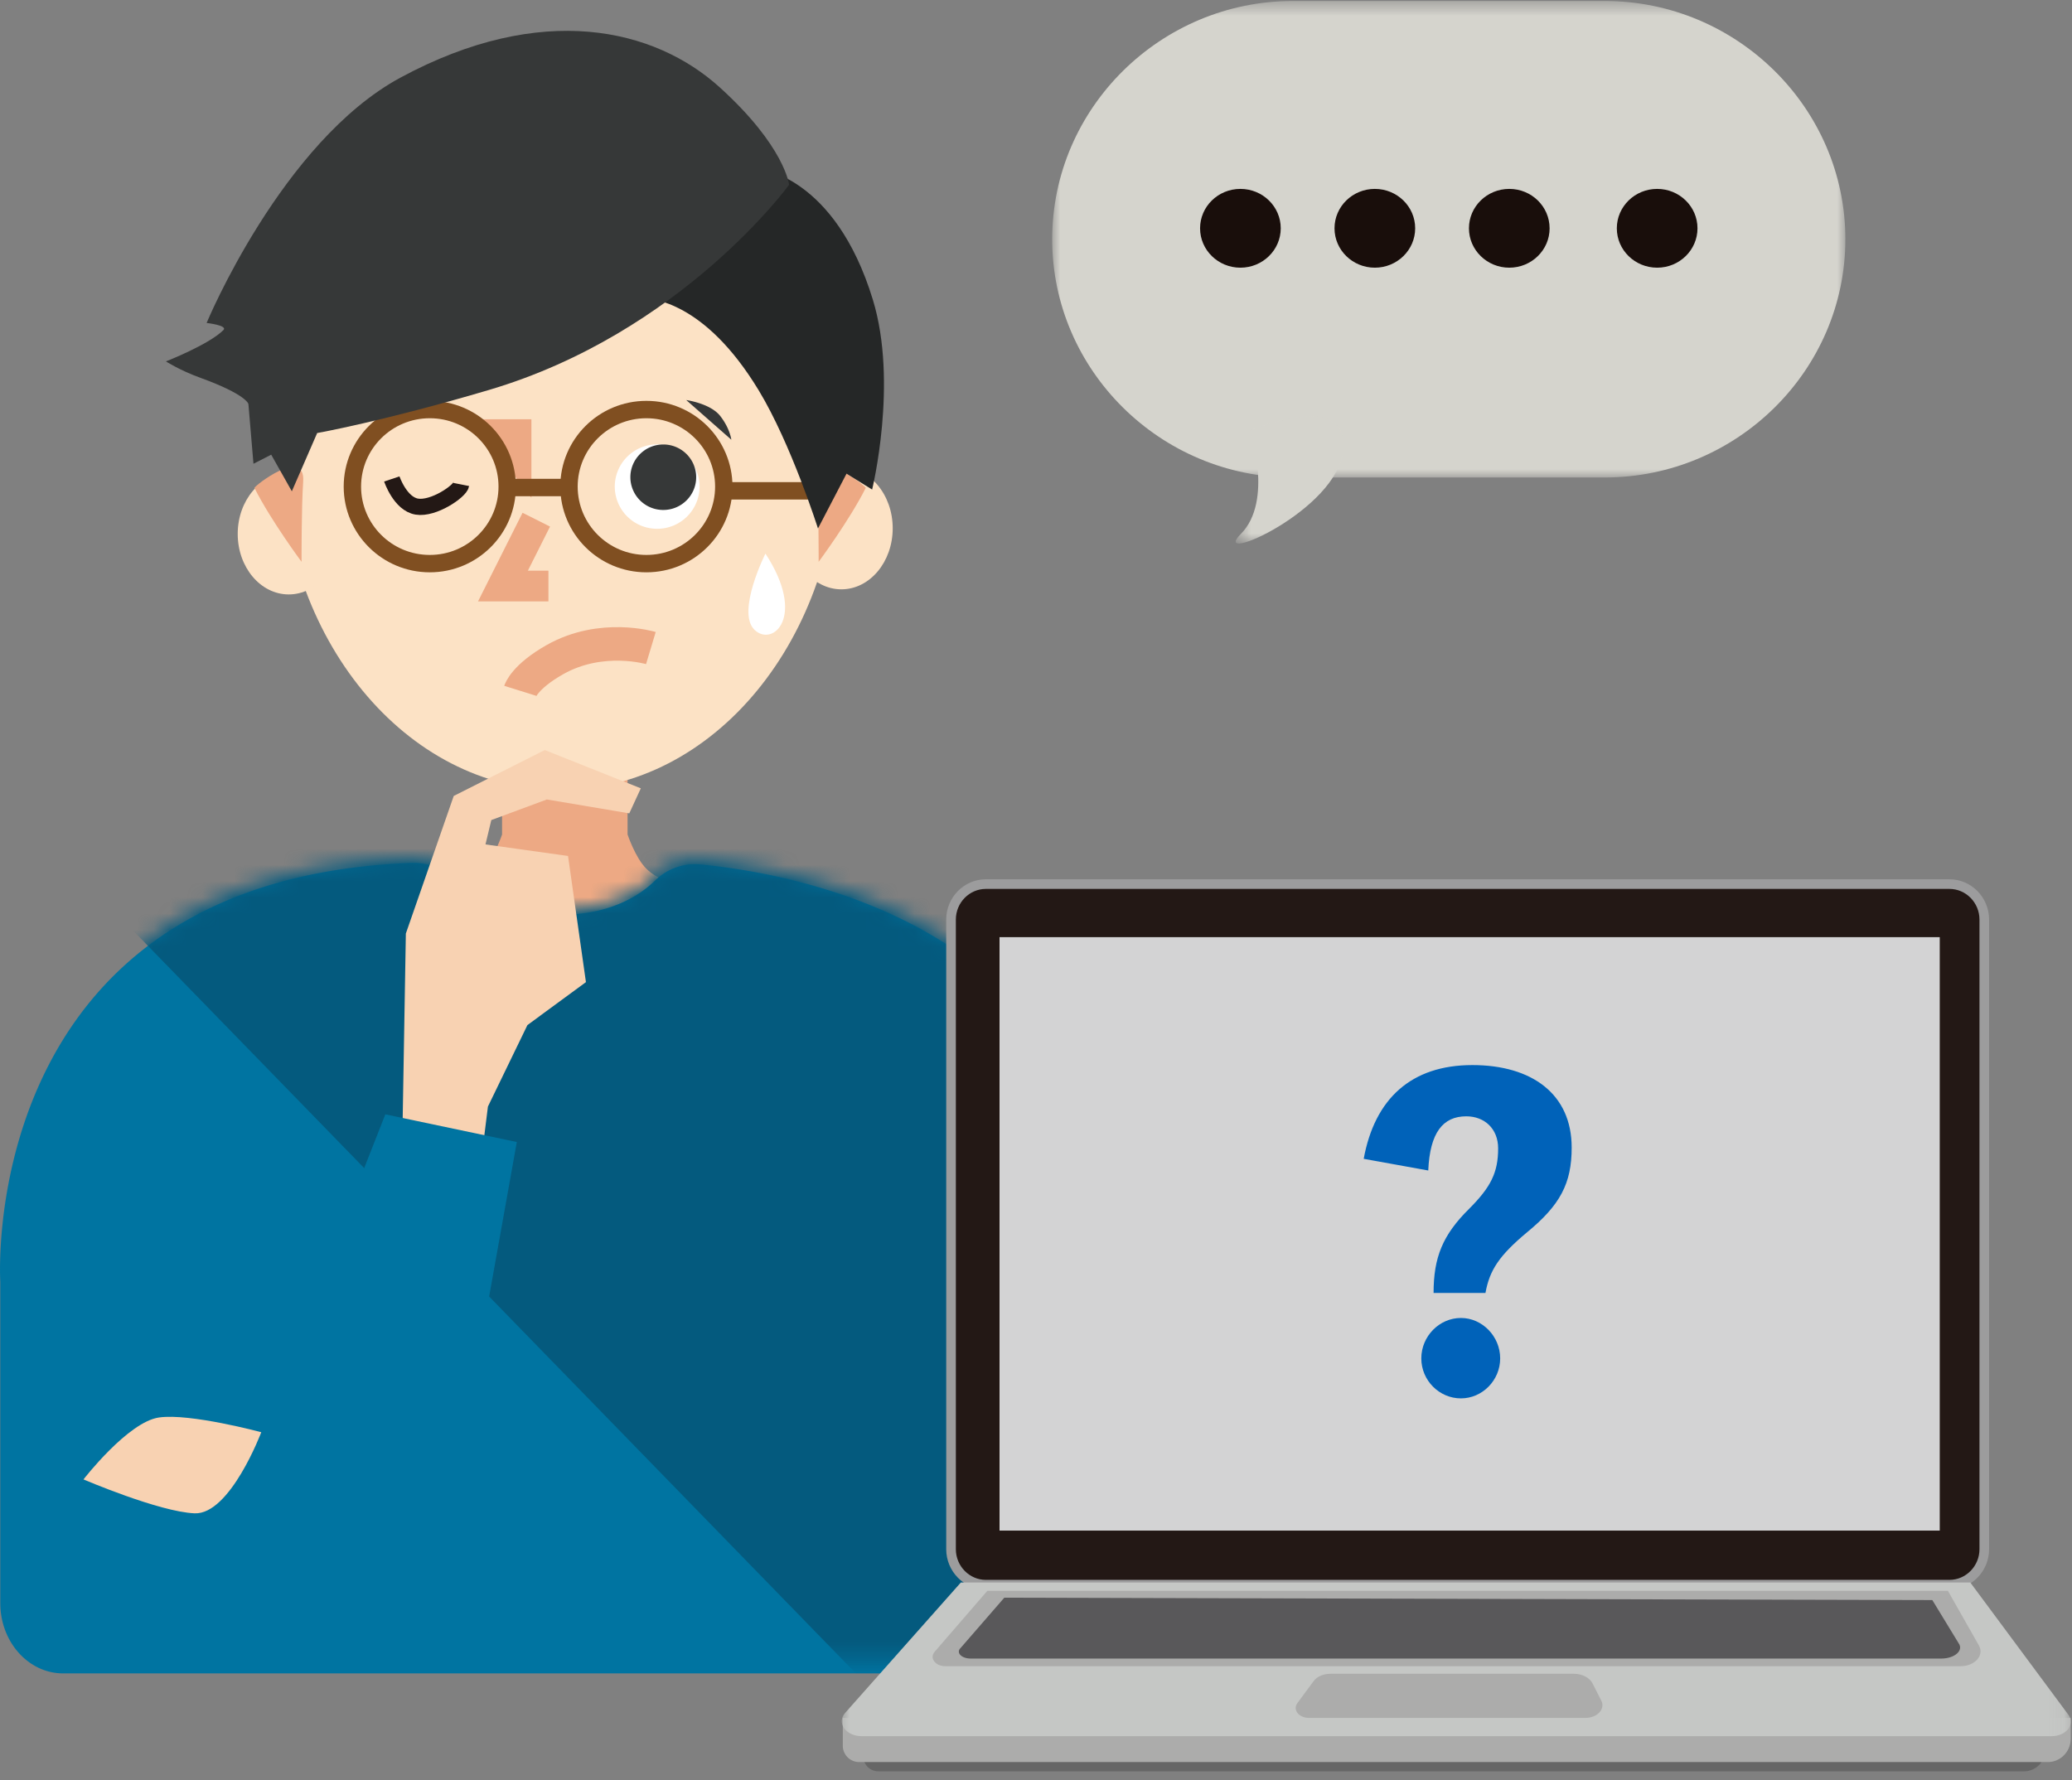
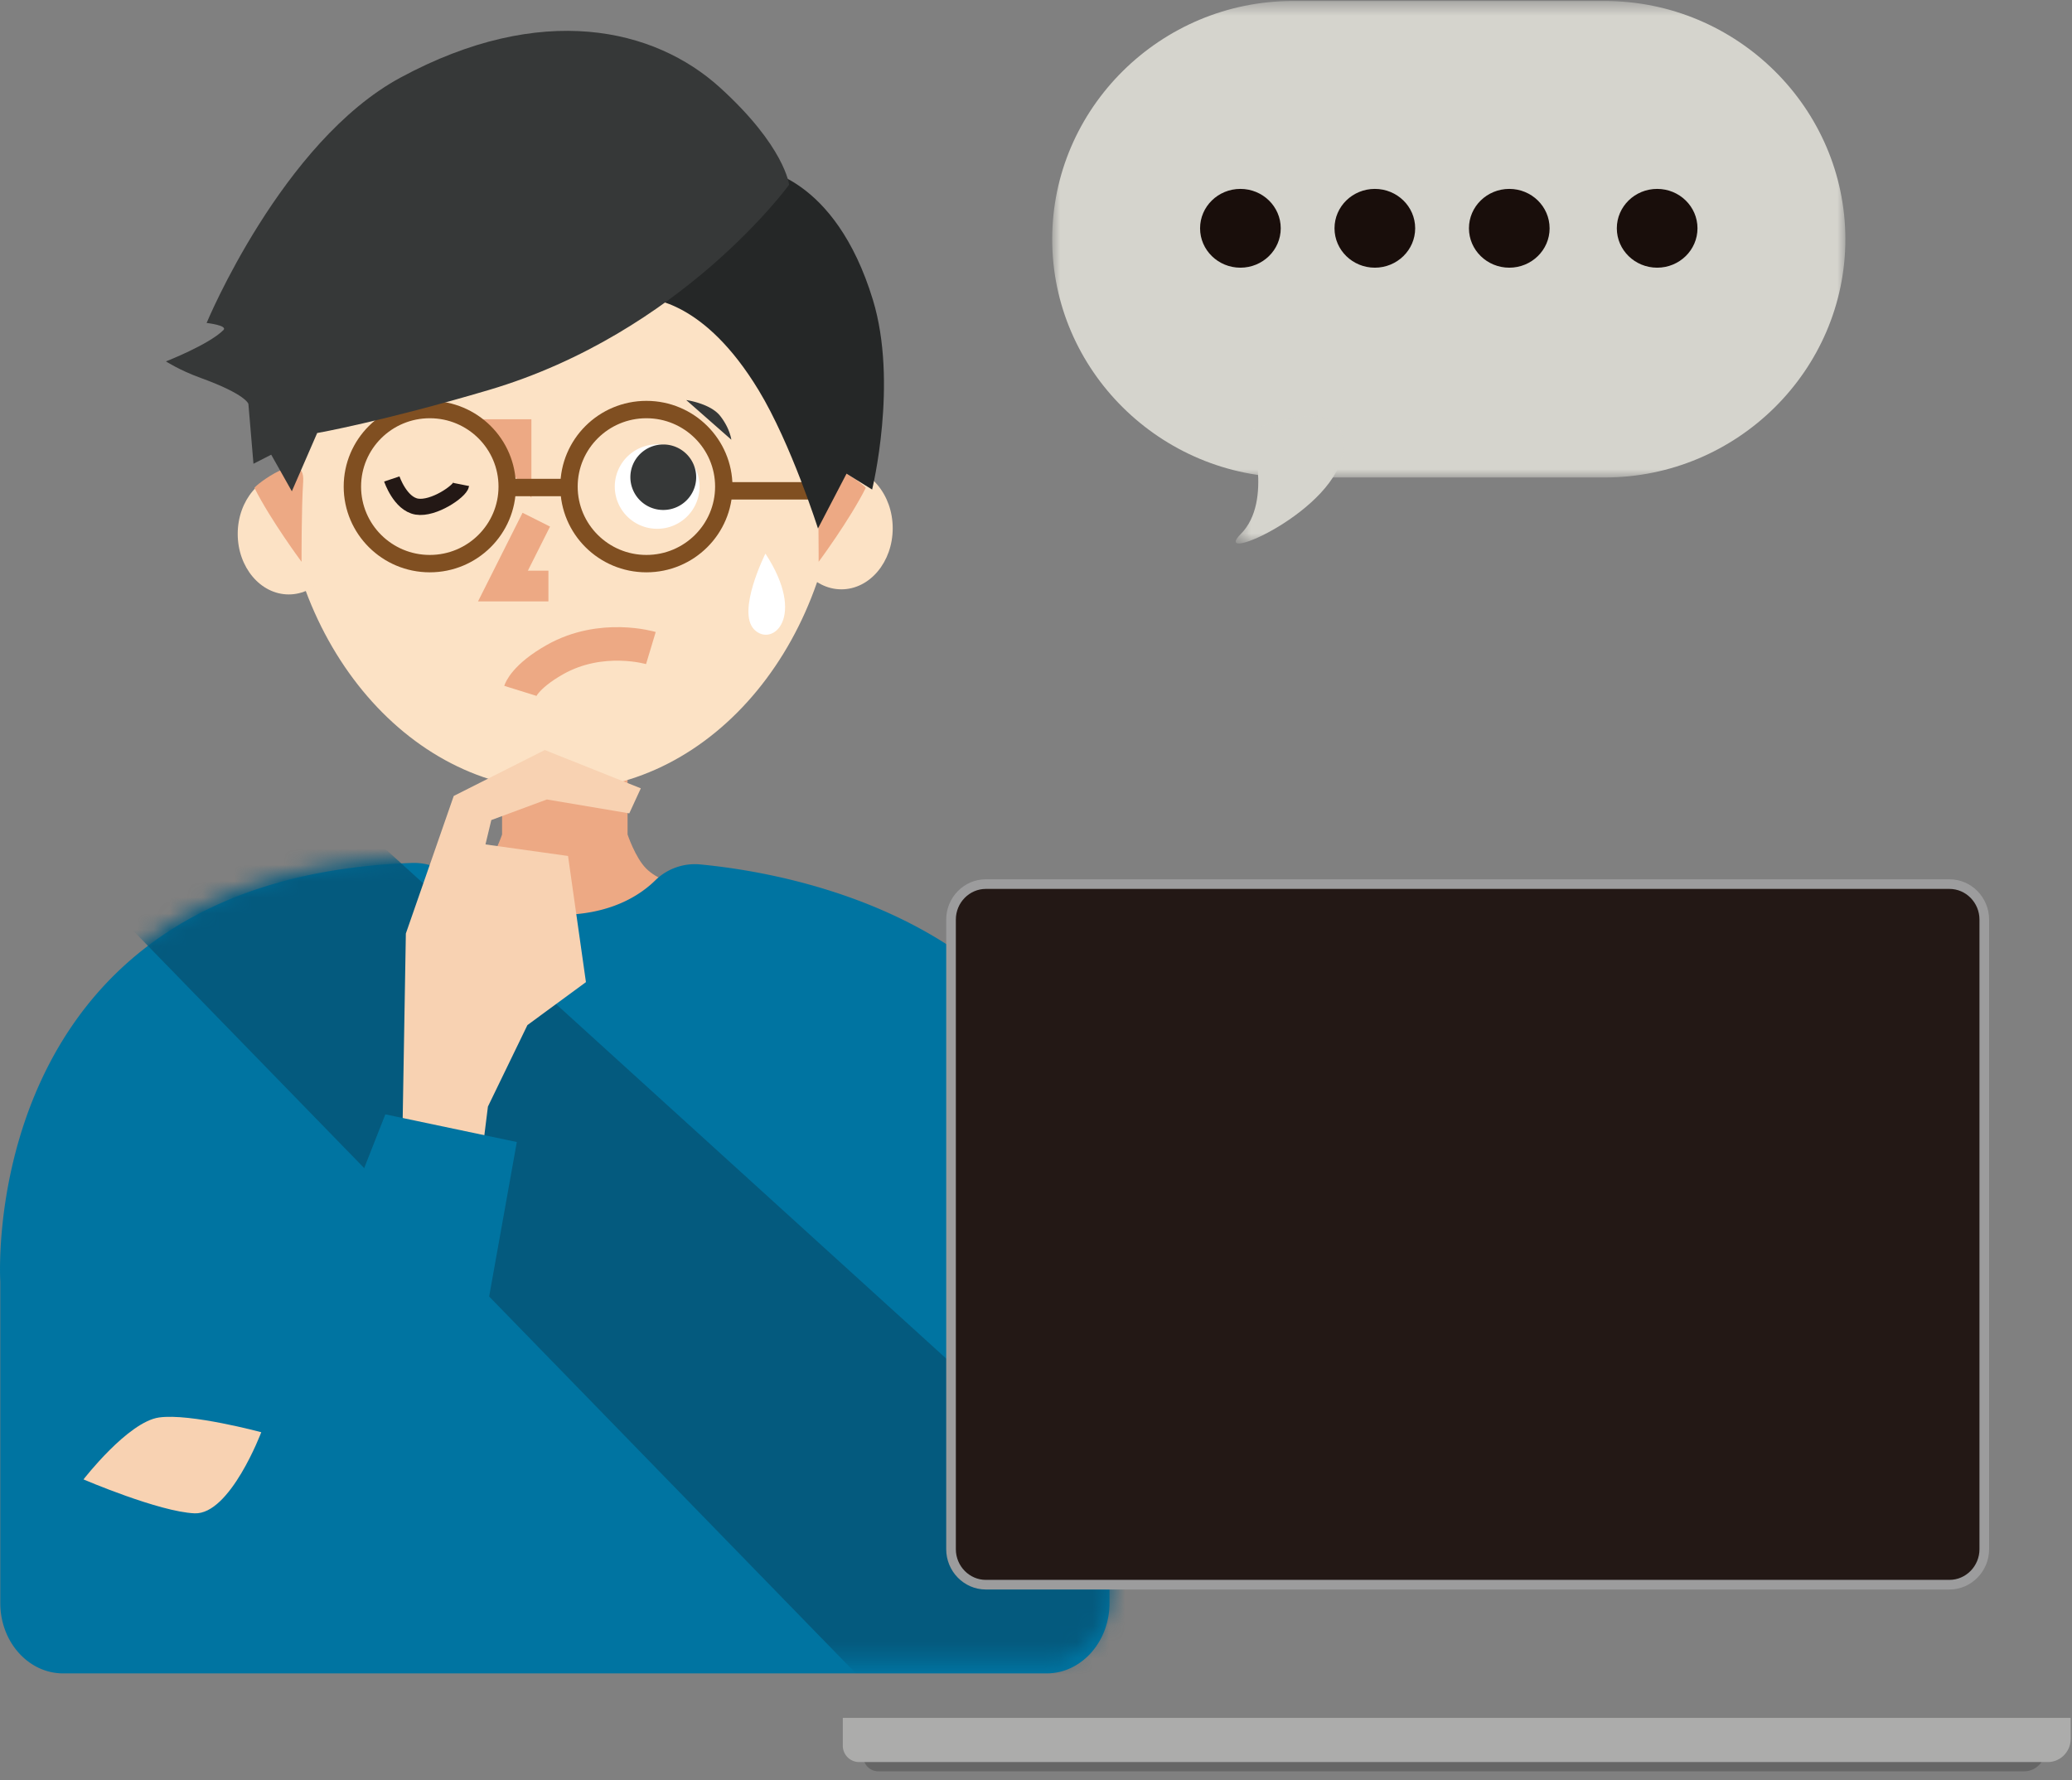
<svg xmlns="http://www.w3.org/2000/svg" xmlns:xlink="http://www.w3.org/1999/xlink" width="128" height="110" viewBox="0 0 128 110">
  <rect x="0" y="0" width="128" height="110" fill="#808080" stroke="none" />
  <defs>
    <path id="a" d="M25.423.059C-1.551 1.024.017 25.67.017 25.67v19.66c0 2.375 1.738 4.302 3.884 4.302h60.755c2.145 0 3.884-1.927 3.884-4.302V24.19C68.54 4.17 49.481.737 43.275.15a3.52 3.52 0 0 0-2.802.98c-.959.928-2.791 2.105-5.923 2.105-3.347 0-5.495-1.346-6.594-2.293a3.644 3.644 0 0 0-2.394-.886c-.046 0-.093.001-.139.003z" />
    <path id="c" d="M0 .559h49v29.444H0z" />
    <path id="e" d="M.54.261h6.657v7.853H.54z" />
-     <path id="g" d="M0 54.94h75.928V0H0z" />
  </defs>
  <g fill="none" fill-rule="evenodd">
    <path fill="#FCE2C5" d="M48.809 32.64c0 2.083 1.419 3.772 3.17 3.772 1.75 0 3.169-1.69 3.169-3.772s-1.419-3.771-3.17-3.771c-1.75 0-3.17 1.689-3.17 3.771" />
    <path fill="#EDA984" d="M41.64 54.618s-1.053-.286-1.723-.956c-.67-.669-1.148-2.102-1.148-2.102v-4.398h-7.753v4.398s-.478 1.433-1.148 2.102c-.67.67-1.723.956-1.723.956l6.7 4.589.048-1.205.047 1.205 6.7-4.589z" />
    <path fill="#0074A1" d="M25.423 53.318a3.627 3.627 0 0 1 2.533.893c1.099.957 3.248 2.315 6.595 2.315 3.13 0 4.964-1.189 5.922-2.126a3.495 3.495 0 0 1 2.803-.989c6.205.592 25.264 4.059 25.264 24.283v21.352c0 2.4-1.739 4.345-3.885 4.345H3.902c-2.146 0-3.884-1.945-3.884-4.345V79.188s-1.57-24.895 25.405-25.87" />
    <g transform="translate(0 52.944)">
      <mask id="b" fill="#fff">
        <use xlink:href="#a" />
      </mask>
-       <path fill="#045A7E" d="M6.281 2.557l49.291 50.666H82.91V.09L20.173-3.792z" mask="url(#b)" />
+       <path fill="#045A7E" d="M6.281 2.557l49.291 50.666H82.91L20.173-3.792z" mask="url(#b)" />
    </g>
    <g>
      <path fill="#FCE2C5" d="M51.82 27.83c0 11.588-7.717 20.983-17.236 20.983-9.52 0-17.236-9.395-17.236-20.984 0-11.59 7.716-20.984 17.236-20.984 9.519 0 17.235 9.395 17.235 20.984" />
      <path fill="#FCE2C5" d="M20.99 32.987c0 2.065-1.41 3.74-3.152 3.74-1.742 0-3.153-1.675-3.153-3.74 0-2.064 1.411-3.739 3.153-3.739 1.741 0 3.152 1.675 3.152 3.74" />
      <path fill="#EDA984" d="M15.721 30.15c1.008 2.005 2.908 4.562 2.908 4.562s-.01-3.328.1-4.956c.147-2.207-3.057.295-3.008.393" />
      <path stroke="#EDA984" stroke-width="1.9" d="M33.13 32.108l-2.06 4.101h2.809" />
      <path stroke="#EDA984" stroke-width="2.072" d="M40.209 40.04s-3.042-.916-5.924.712c-1.873 1.058-2.145 1.931-2.145 1.931" />
      <path fill="#EDA984" d="M53.48 30.15c-1.009 2.005-2.908 4.562-2.908 4.562s.01-3.328-.1-4.956c-.148-2.207 3.057.295 3.007.393M29.082 25.903h3.746v4.848z" />
      <path fill="#FFF" d="M43.217 30.064a2.613 2.613 0 0 1-2.619 2.607 2.613 2.613 0 0 1-2.62-2.607 2.613 2.613 0 0 1 2.62-2.607 2.613 2.613 0 0 1 2.619 2.607" />
      <path fill="#363838" d="M43.007 29.485c0 1.117-.91 2.023-2.032 2.023a2.028 2.028 0 0 1-2.033-2.023c0-1.117.91-2.023 2.033-2.023 1.122 0 2.032.906 2.032 2.023M42.393 24.717s1.487.205 2.096.98c.608.774.69 1.47.69 1.47" />
      <path stroke="#804F21" stroke-width="1.074" d="M31.333 30.064c0 2.629-2.141 4.76-4.783 4.76-2.64 0-4.781-2.131-4.781-4.76s2.14-4.76 4.781-4.76c2.642 0 4.783 2.131 4.783 4.76zM44.713 30.064c0 2.629-2.14 4.76-4.781 4.76-2.64 0-4.782-2.131-4.782-4.76s2.141-4.76 4.782-4.76c2.64 0 4.781 2.131 4.781 4.76zM31.212 30.12h4.05M44.923 30.325h5.658" />
      <path fill="#252727" d="M39.814 18.374c.408.148 3.663.148 7.054 5.74 2.008 3.312 3.663 8.538 3.663 8.538l1.764-3.386 1.582.981s1.614-6.588.046-11.725c-2.352-7.703-7.055-8.095-7.055-8.095l-7.054 7.947z" />
      <path fill="#363838" d="M30.207 24.093c-6.624 1.96-10.613 2.662-10.613 2.662l-1.565 3.6-1.275-2.262-1.096.56-.313-3.697s-.13-.584-2.947-1.606c-1.31-.475-2.147-1.021-2.147-1.021S12.89 21.3 13.8 20.396c.295-.295-1.036-.442-1.036-.442s4.642-11.199 11.977-15.16c8.723-4.71 15.698-3.043 19.724.605s4.283 6.016 4.283 6.016S42.1 20.57 30.207 24.093" />
      <path stroke="#231815" d="M24.205 29.593s.515 1.537 1.545 1.708c1.03.17 2.66-.94 2.745-1.367" />
      <path fill="#FFF" d="M47.285 34.205s-1.801 3.587-.686 4.697c1.115 1.11 3.26-.768.686-4.697" />
      <path fill="#F8D2B2" d="M25.072 57.678l2.958-8.5 5.625-2.837 5.932 2.366-.712 1.547-5.091-.859-3.433 1.273-.36 1.505 5.1.713 1.106 7.795-3.615 2.654-2.44 5.035-.317 2.543-4.96-1.126z" />
      <path fill="#0074A1" d="M23.804 68.851l8.123 1.709-5.606 31.315-15.1-1.025z" />
      <path fill="#F8D2B2" d="M16.14 88.49s-4.393-1.184-6.315-.911c-1.922.273-4.667 3.827-4.667 3.827s4.667 2.003 6.864 2.095c2.195.09 4.118-5.01 4.118-5.01" />
    </g>
    <g>
      <g transform="translate(65 -.5)">
        <mask id="d" fill="#fff">
          <use xlink:href="#c" />
        </mask>
        <path fill="#D5D4CD" d="M34.125 30.003h-19.25C6.694 30.003 0 23.378 0 15.281S6.694.56 14.875.56h19.25C42.305.559 49 7.184 49 15.28s-6.694 14.722-14.875 14.722" mask="url(#d)" />
      </g>
      <path fill="#190E0B" d="M79.119 14.105c0 1.344-1.116 2.434-2.492 2.434s-2.491-1.09-2.491-2.434 1.115-2.434 2.49-2.434c1.377 0 2.493 1.09 2.493 2.434M87.424 14.105c0 1.344-1.116 2.434-2.492 2.434s-2.491-1.09-2.491-2.434 1.115-2.434 2.491-2.434c1.376 0 2.492 1.09 2.492 2.434M95.729 14.105c0 1.344-1.115 2.434-2.491 2.434-1.376 0-2.492-1.09-2.492-2.434s1.116-2.434 2.492-2.434 2.49 1.09 2.49 2.434M104.864 14.105c0 1.344-1.115 2.434-2.491 2.434-1.376 0-2.492-1.09-2.492-2.434s1.116-2.434 2.492-2.434 2.491 1.09 2.491 2.434" />
      <g transform="translate(75.797 25.465)">
        <mask id="f" fill="#fff">
          <use xlink:href="#e" />
        </mask>
        <path fill="#D5D4CD" d="M1.438 1.14S2.875 5.488.863 7.517C-1.15 9.544 6.9 6.067 7.187 2.3c.288-3.767-5.75-1.16-5.75-1.16" mask="url(#f)" />
      </g>
    </g>
    <g>
      <g transform="translate(52 54.5)">
        <path fill="#666" d="M73.051 54.94H2.246a.92.92 0 0 1-.912-.928v-1.43H74.34v1.045a1.3 1.3 0 0 1-1.288 1.313" />
        <path fill="#ACACAB" d="M74.507 54.369H1.065a1.01 1.01 0 0 1-1-1.018v-1.709h75.853v1.287c0 .795-.632 1.44-1.411 1.44" />
        <path fill="#231815" d="M68.431 43.41H8.901c-1.183 0-2.15-.987-2.15-2.192V2.315c0-1.205.967-2.191 2.15-2.191h59.53c1.183 0 2.15.986 2.15 2.191v38.903c0 1.205-.967 2.192-2.15 2.192" />
        <path stroke="#9C9C9D" stroke-width=".595" d="M68.431 43.41H8.901c-1.183 0-2.15-.987-2.15-2.192V2.315c0-1.205.967-2.191 2.15-2.191h59.53c1.183 0 2.15.986 2.15 2.191v38.903c0 1.205-.967 2.192-2.15 2.192z" />
        <mask id="h" fill="#fff">
          <use xlink:href="#g" />
        </mask>
-         <path fill="#D3D3D4" d="M9.747 40.068H67.83V3.402H9.747z" mask="url(#h)" />
-         <path fill="#C5C7C5" d="M74.735 52.77H1.239c-.987 0-1.576-.82-1.031-1.436l7.15-8.06h62.359l6.06 8.173c.44.594-.134 1.323-1.042 1.323" mask="url(#h)" />
        <path fill="#ACACAB" d="M69.12 48.445H6.387c-.611 0-.98-.506-.648-.89l3.254-3.764h59.342l1.916 3.378c.343.606-.25 1.276-1.13 1.276" mask="url(#h)" />
        <path fill="#59585A" d="M67.915 47.975H7.97c-.584 0-.935-.377-.619-.664l2.69-3.097 57.33.146 1.623 2.663c.328.452-.24.952-1.08.952" mask="url(#h)" />
        <path fill="#ACACAB" d="M45.94 51.642H28.865c-.626 0-1.022-.502-.72-.912l1.006-1.363c.206-.279.598-.452 1.023-.452h15.052c.514 0 .975.238 1.157.598l.54 1.063c.26.515-.248 1.066-.985 1.066" mask="url(#h)" />
        <path fill="#0062B9" d="M40.675 29.428c0 1.364-1.11 2.471-2.424 2.471-1.337 0-2.448-1.107-2.448-2.471 0-1.365 1.11-2.497 2.448-2.497 1.313 0 2.424 1.132 2.424 2.497zm-8.431-12.33c.681-3.707 2.928-5.792 6.715-5.792 3.66 0 6.133 1.777 6.133 5.097 0 2.214-.706 3.553-2.776 5.25-1.692 1.417-2.297 2.318-2.55 3.733h-3.205c0-2.188.554-3.578 2.196-5.2 1.337-1.338 1.792-2.239 1.792-3.732 0-1.21-.834-1.982-1.97-1.982-1.438 0-2.246 1.004-2.347 3.347l-3.988-.721z" mask="url(#h)" />
      </g>
    </g>
  </g>
</svg>